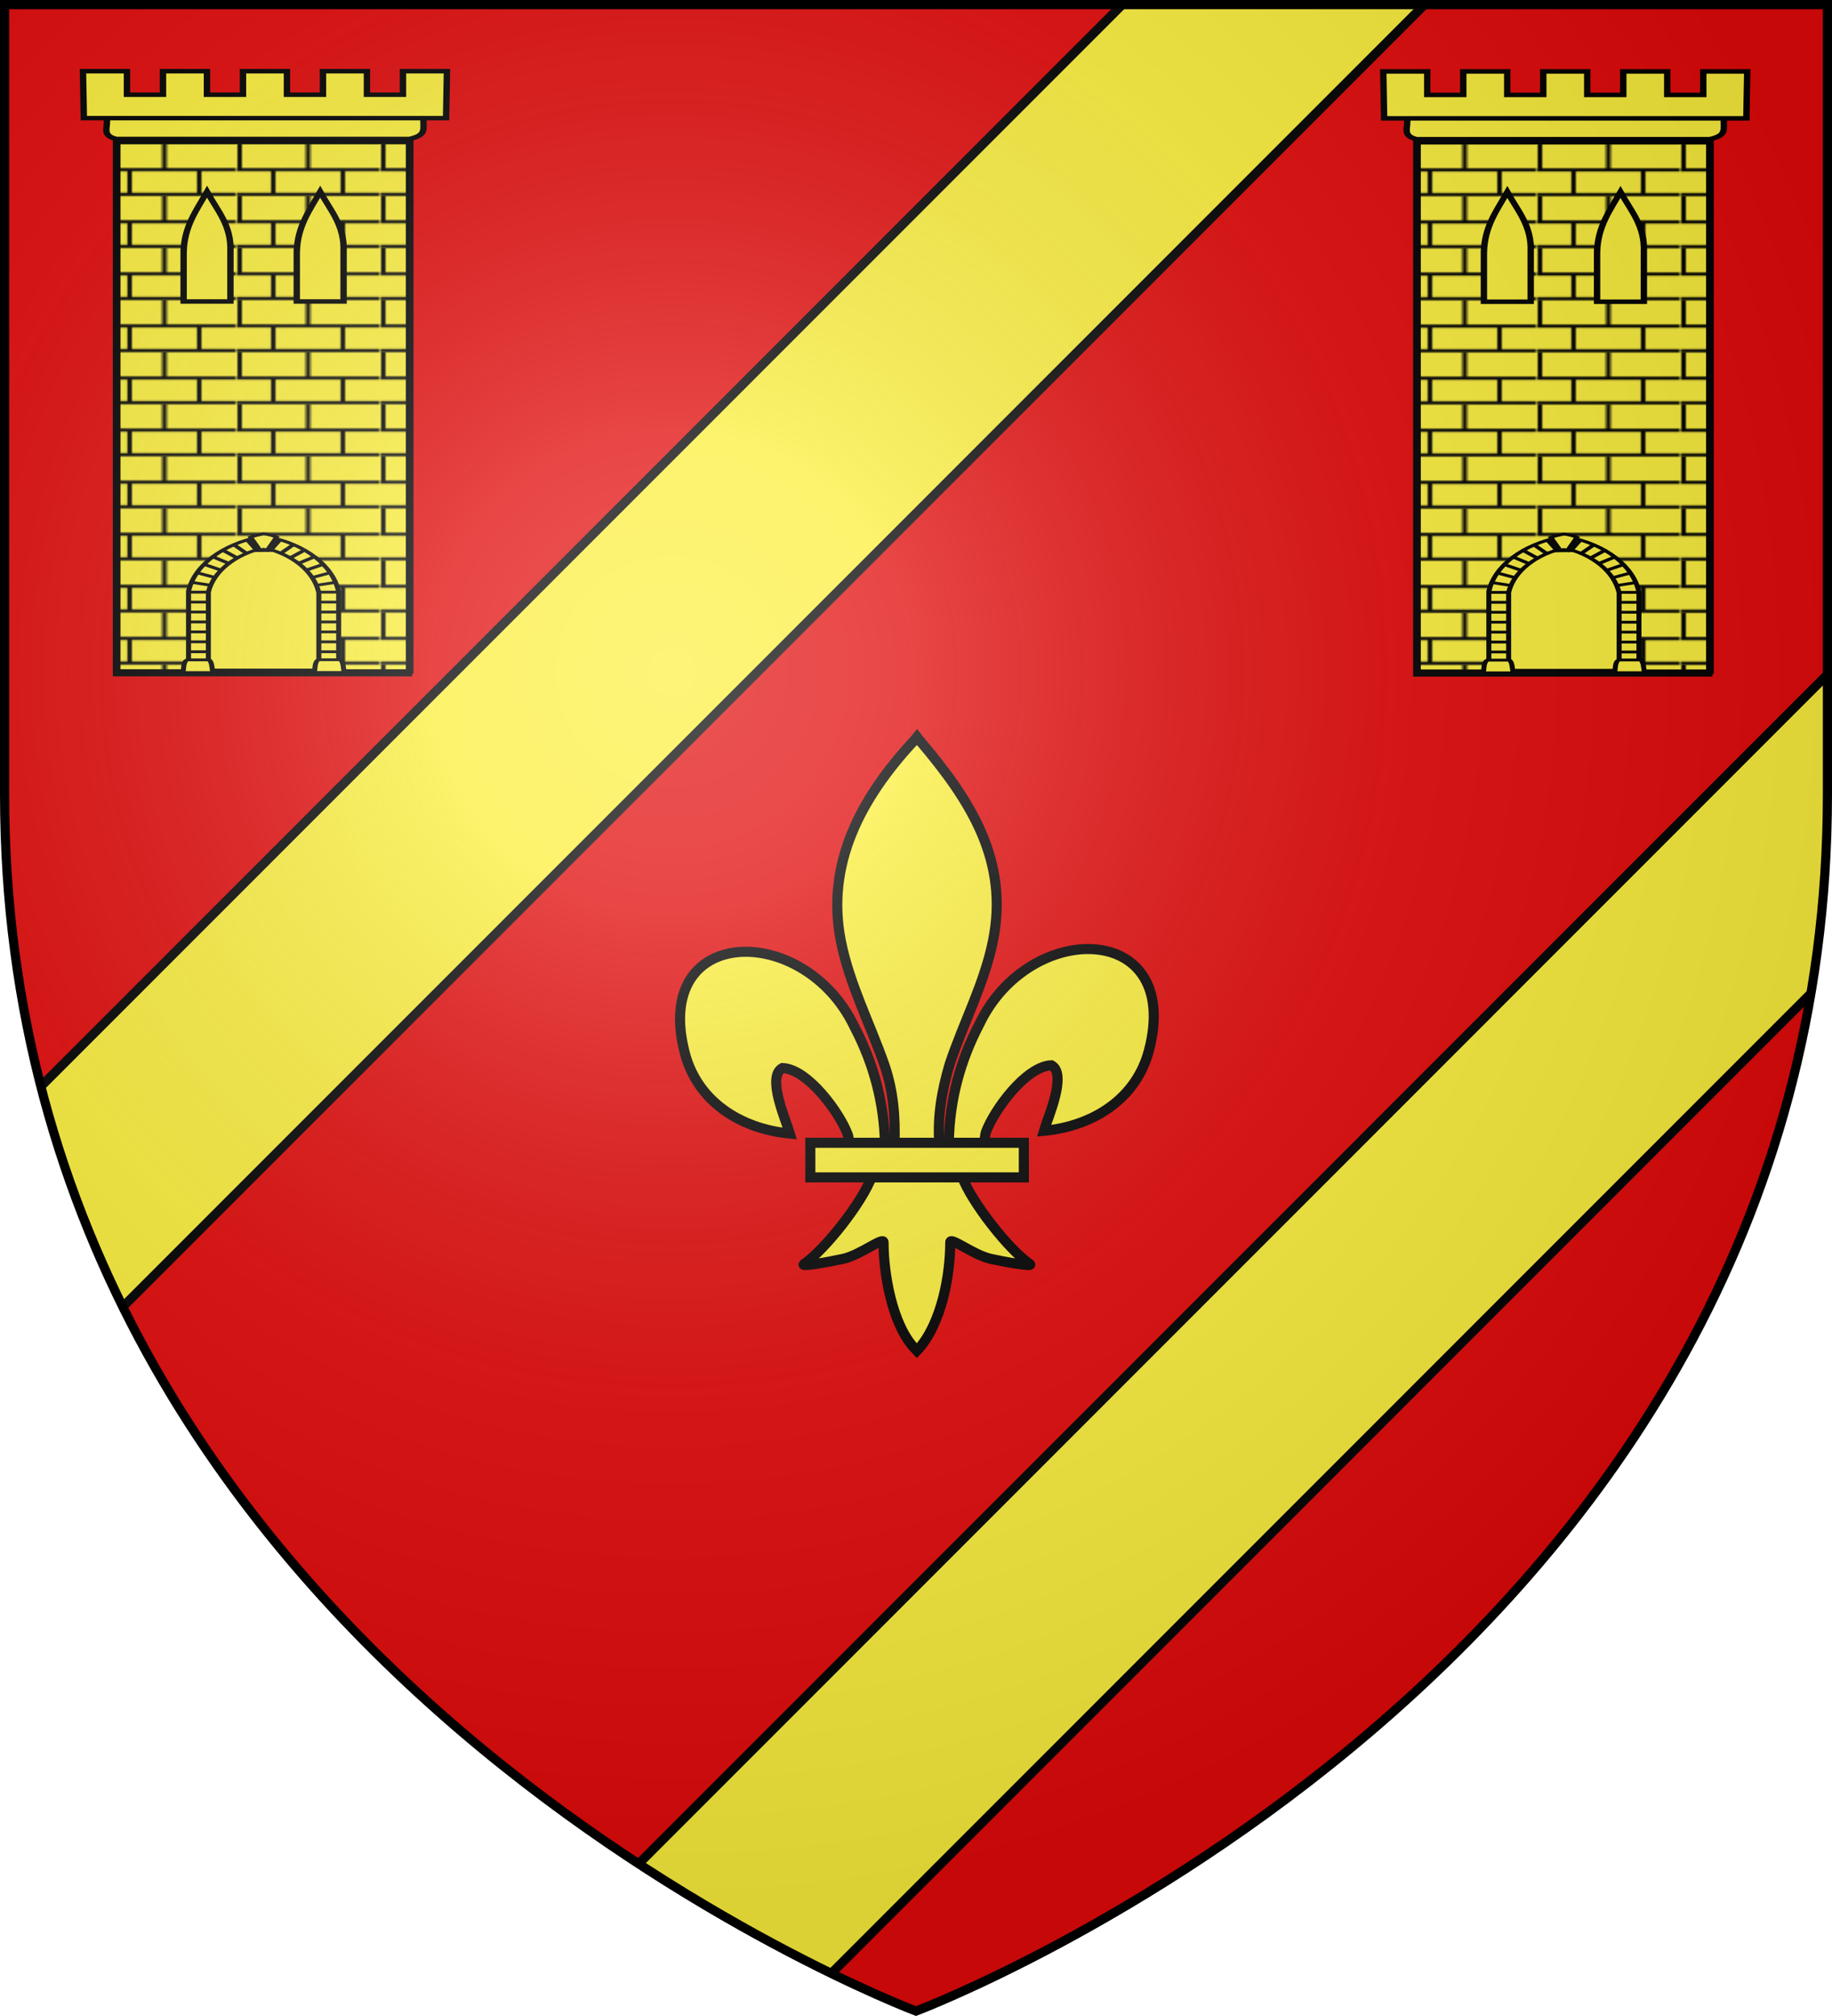
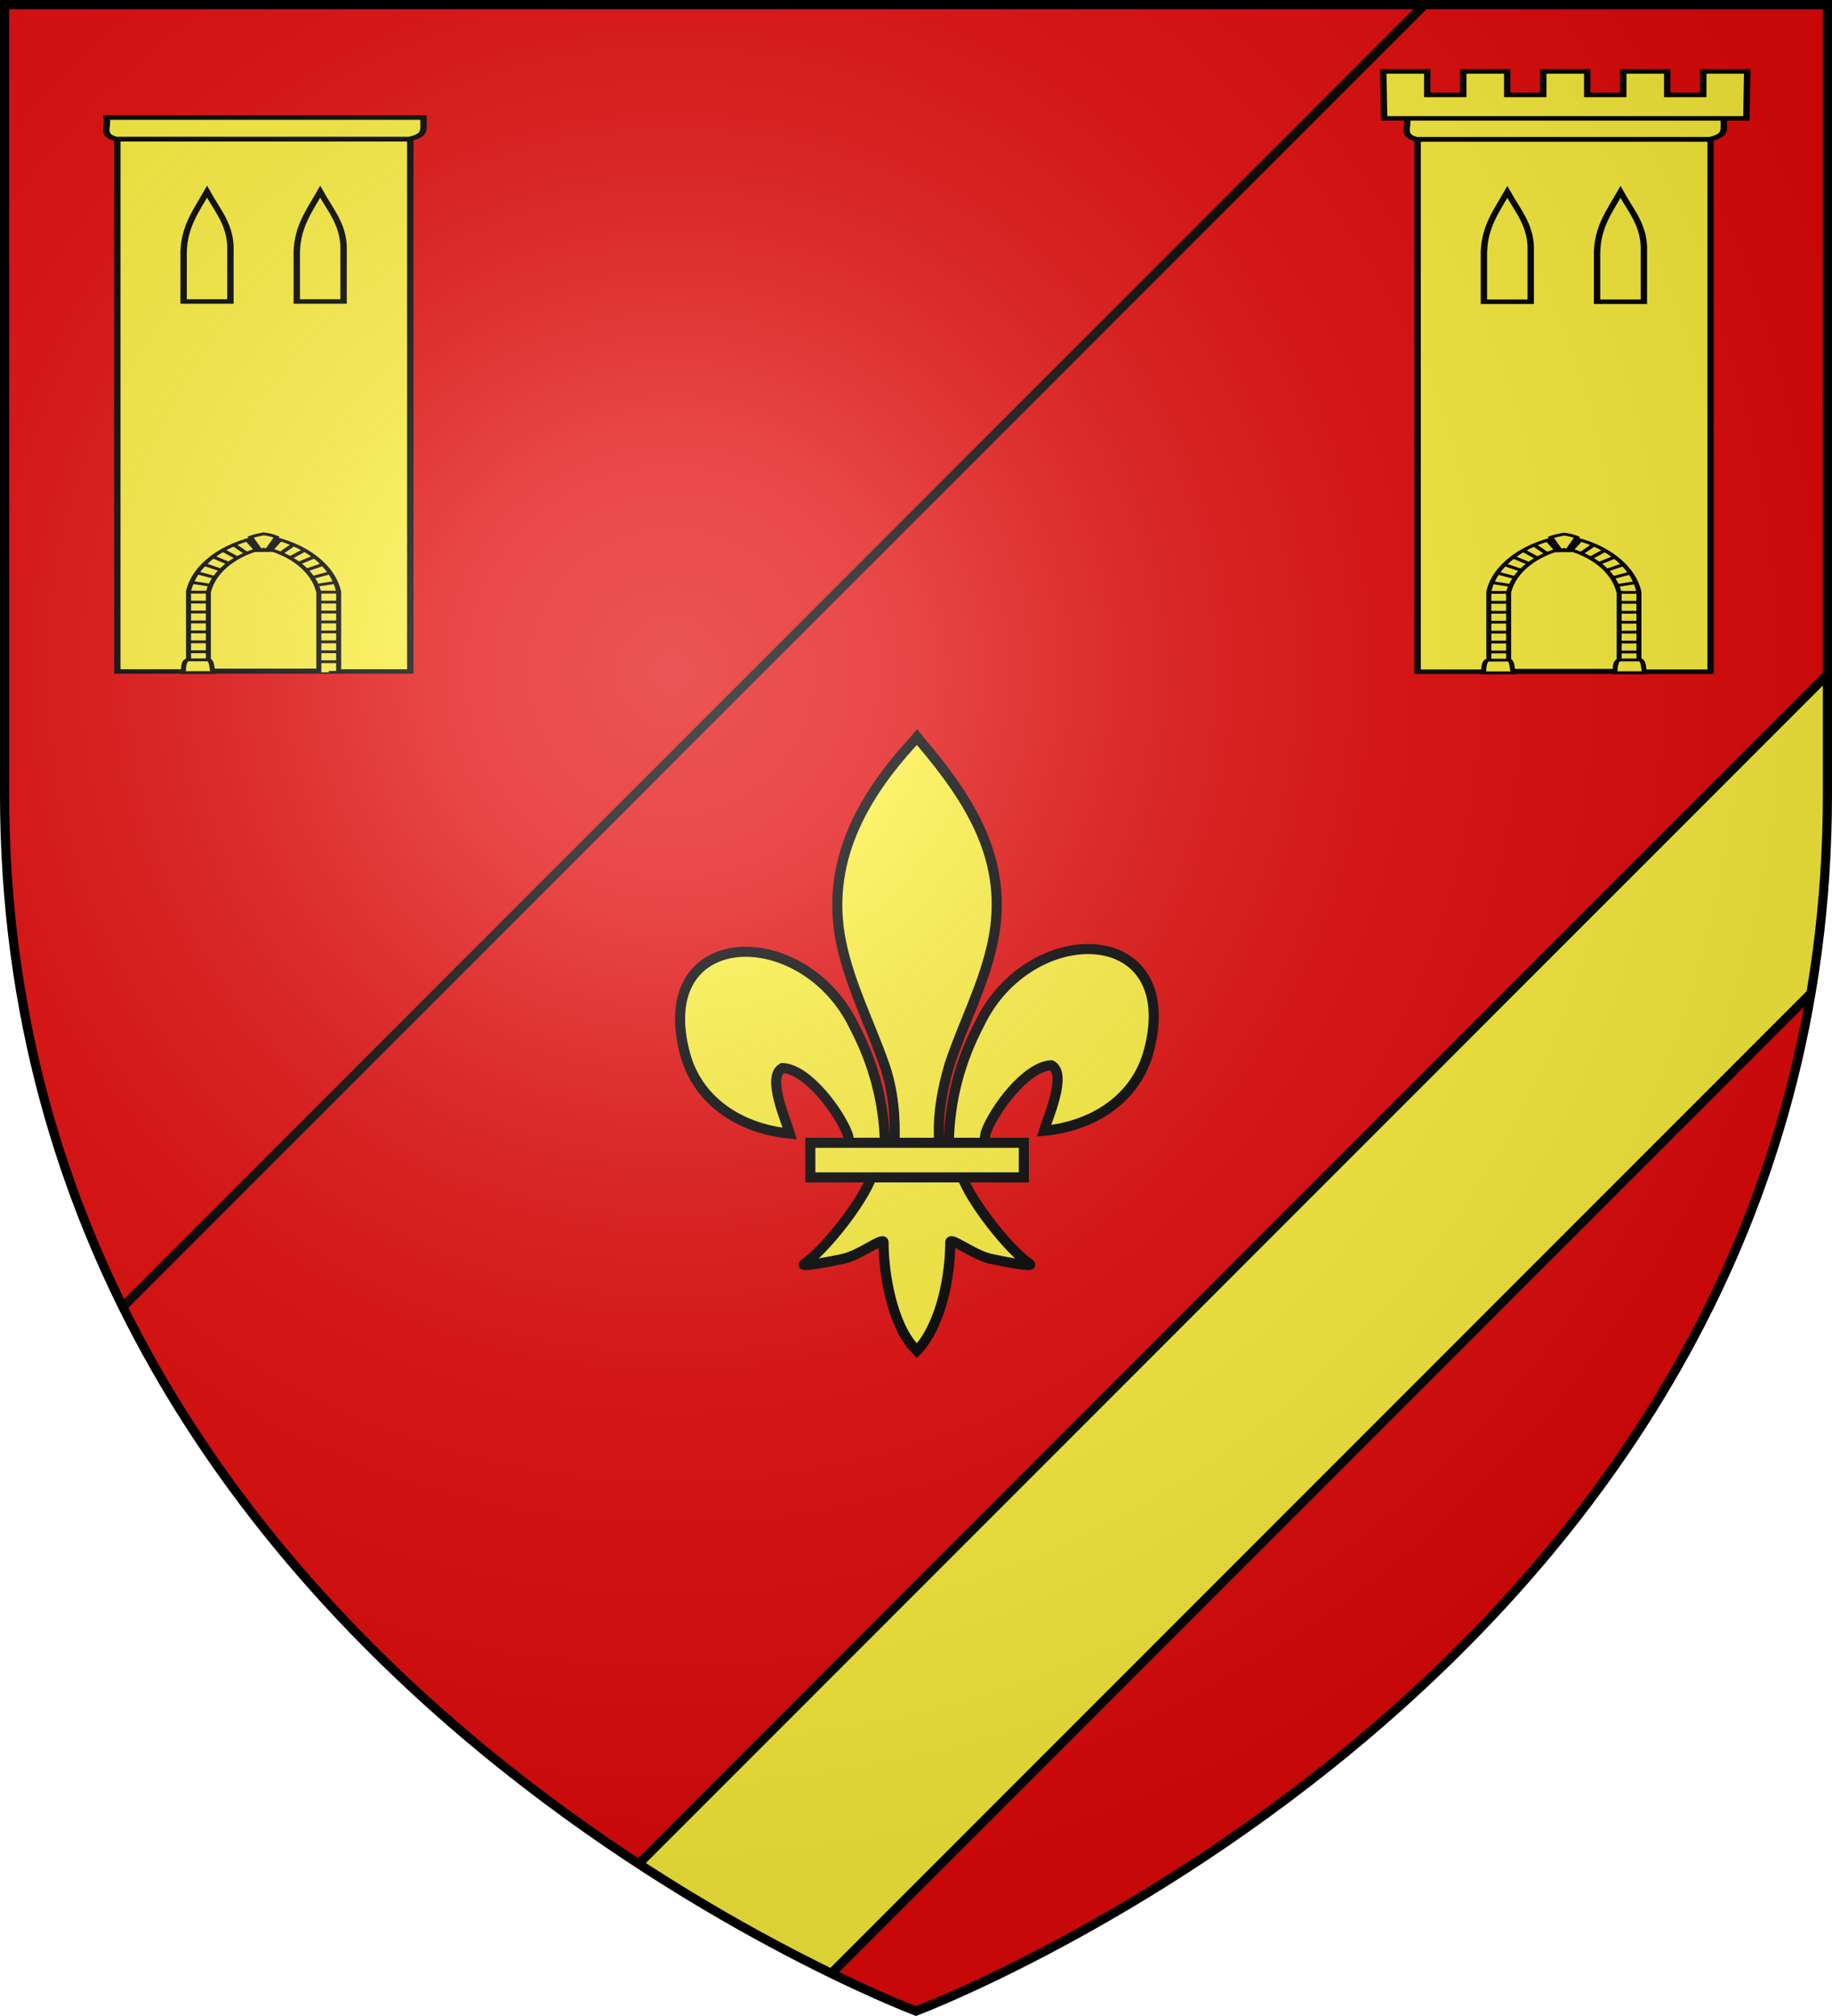
<svg xmlns="http://www.w3.org/2000/svg" xmlns:ns1="http://www.inkscape.org/namespaces/inkscape" xmlns:ns2="http://sodipodi.sourceforge.net/DTD/sodipodi-0.dtd" xmlns:xlink="http://www.w3.org/1999/xlink" width="600" height="660" viewBox="-300 -300 600 660" id="svg2" version="1.1" ns1:version="0.48.4 r9939" ns2:docname="Blason_ville_fr_Champcenest_(Seine-et-Marne)_1.svg">
  <ns2:namedview pagecolor="#ffffff" bordercolor="#666666" borderopacity="1" objecttolerance="10" gridtolerance="10" guidetolerance="10" ns1:pageopacity="0" ns1:pageshadow="2" ns1:window-width="1600" ns1:window-height="838" id="namedview27" showgrid="true" ns1:zoom="0.50568848" ns1:cx="-276.78284" ns1:cy="74.775225" ns1:window-x="-8" ns1:window-y="-8" ns1:window-maximized="1" ns1:current-layer="layer3" showguides="false">
    <ns1:grid type="xygrid" id="grid3498" />
  </ns2:namedview>
  <defs id="defs4">
    <radialGradient id="Gradient1" gradientUnits="userSpaceOnUse" cx="-80" cy="-80" r="405">
      <stop style="stop-color:#fff;stop-opacity:0.31" offset="0" id="stop7" />
      <stop style="stop-color:#fff;stop-opacity:0.25" offset="0.19" id="stop9" />
      <stop style="stop-color:#6b6b6b;stop-opacity:0.125" offset="0.6" id="stop11" />
      <stop style="stop-color:#000;stop-opacity:0.125" offset="1" id="stop13" />
    </radialGradient>
    <clipPath id="shield_cut">
      <path id="shield" d="M-298.5,-298.5 h597 v258.5 C 298.5,246.2 0,358.39 0,358.39 0,358.39 -298.5,246.2 -298.5,-40z" />
    </clipPath>
    <pattern patternUnits="userSpaceOnUse" width="63.433" height="32.822" patternTransform="translate(706.076,-110.317)" id="pattern9749">
      <path ns2:nodetypes="cccccccccccc" d="M 1,16.188 L 1,1 M 46.974,16.188 L 46.974,31.822 L 15.959,31.822 L 15.959,16.188 M 31.467,1 L 31.467,16.188 M 1,31.822 L 62.433,31.822 M 1,16.188 L 62.433,16.188" style="fill:none;fill-opacity:1;fill-rule:evenodd;stroke:#000000;stroke-width:2;stroke-linecap:square;stroke-linejoin:miter;stroke-miterlimit:4;stroke-dasharray:none;stroke-opacity:1;display:inline" id="path9746" />
    </pattern>
    <pattern patternUnits="userSpaceOnUse" width="63.433" height="32.822" patternTransform="translate(706.076,-110.317)" id="pattern9749-9">
      <path ns2:nodetypes="cccccccccccc" d="M 1,16.188 L 1,1 M 46.974,16.188 L 46.974,31.822 L 15.959,31.822 L 15.959,16.188 M 31.467,1 L 31.467,16.188 M 1,31.822 L 62.433,31.822 M 1,16.188 L 62.433,16.188" style="fill:none;fill-opacity:1;fill-rule:evenodd;stroke:#000000;stroke-width:2;stroke-linecap:square;stroke-linejoin:miter;stroke-miterlimit:4;stroke-dasharray:none;stroke-opacity:1;display:inline" id="path9746-4" />
    </pattern>
    <pattern patternTransform="translate(705.491,-108.655)" id="pattern10121-8" xlink:href="#pattern10012-8" ns1:collect="always" />
    <pattern patternTransform="translate(706.076,-110.317)" id="pattern10012-8" xlink:href="#pattern9965-2" ns1:collect="always" />
    <pattern patternTransform="translate(1455.798,-99.233)" id="pattern9965-2" xlink:href="#pattern9906-4" ns1:collect="always" />
    <pattern patternTransform="translate(706.076,-110.317)" id="pattern9906-4" xlink:href="#pattern9749-5" ns1:collect="always" />
    <pattern id="pattern9749-5" patternTransform="translate(706.076,-110.317)" height="32.822" width="63.433" patternUnits="userSpaceOnUse">
      <path id="path9746-5" style="fill:none;fill-opacity:1;fill-rule:evenodd;stroke:#000000;stroke-width:2;stroke-linecap:square;stroke-linejoin:miter;stroke-miterlimit:4;stroke-dasharray:none;stroke-opacity:1;display:inline" d="M 1,16.188 L 1,1 M 46.974,16.188 L 46.974,31.822 L 15.959,31.822 L 15.959,16.188 M 31.467,1 L 31.467,16.188 M 1,31.822 L 62.433,31.822 M 1,16.188 L 62.433,16.188" ns2:nodetypes="cccccccccccc" />
    </pattern>
    <pattern patternTransform="translate(705.491,-108.655)" id="pattern10121-8-1" xlink:href="#pattern10012-8-7" ns1:collect="always" />
    <pattern patternTransform="translate(706.076,-110.317)" id="pattern10012-8-7" xlink:href="#pattern9965-2-1" ns1:collect="always" />
    <pattern patternTransform="translate(1455.798,-99.233)" id="pattern9965-2-1" xlink:href="#pattern9906-4-1" ns1:collect="always" />
    <pattern patternTransform="translate(706.076,-110.317)" id="pattern9906-4-1" xlink:href="#pattern9749-5-5" ns1:collect="always" />
    <pattern id="pattern9749-5-5" patternTransform="translate(706.076,-110.317)" height="32.822" width="63.433" patternUnits="userSpaceOnUse">
      <path id="path9746-5-2" style="fill:none;fill-opacity:1;fill-rule:evenodd;stroke:#000000;stroke-width:2;stroke-linecap:square;stroke-linejoin:miter;stroke-miterlimit:4;stroke-dasharray:none;stroke-opacity:1;display:inline" d="M 1,16.188 L 1,1 M 46.974,16.188 L 46.974,31.822 L 15.959,31.822 L 15.959,16.188 M 31.467,1 L 31.467,16.188 M 1,31.822 L 62.433,31.822 M 1,16.188 L 62.433,16.188" ns2:nodetypes="cccccccccccc" />
    </pattern>
    <radialGradient gradientTransform="matrix(0,1.386,-1.323,-5.741131e-8,-158.082,-109.541)" gradientUnits="userSpaceOnUse" xlink:href="#linearGradient2955" id="radialGradient2871" fy="218.901" fx="225.524" r="300" cy="218.901" cx="225.524" />
    <radialGradient gradientTransform="matrix(0,1.749,-1.593,-1.049767e-7,551.788,-191.29)" gradientUnits="userSpaceOnUse" xlink:href="#linearGradient2955" id="radialGradient2865" fy="218.901" fx="225.524" r="300" cy="218.901" cx="225.524" />
    <radialGradient gradientTransform="matrix(-4.167939e-4,2.183,-1.884,-3.599562e-4,615.597,-289.121)" gradientUnits="userSpaceOnUse" xlink:href="#linearGradient2955" id="radialGradient1911" fy="218.901" fx="225.524" r="300" cy="218.901" cx="225.524" />
    <clipPath id="clip">
      <path id="path10" d="M 0,-200 L 0,600 L 300,600 L 300,-200 L 0,-200 z " />
    </clipPath>
    <polygon id="star" transform="scale(53,53)" points="0,-1 0.588,0.809 -0.951,-0.309 0.951,-0.309 -0.588,0.809 0,-1 " />
    <radialGradient gradientTransform="matrix(-4.167939e-4,2.183,-1.884,-3.599562e-4,615.597,-289.121)" gradientUnits="userSpaceOnUse" xlink:href="#linearGradient2955" id="radialGradient2961" fy="218.901" fx="225.524" r="300" cy="218.901" cx="225.524" />
    <linearGradient id="linearGradient2955">
      <stop id="stop2867" offset="0" style="stop-color:#fd0000;stop-opacity:1" />
      <stop id="stop2873" offset="0.5" style="stop-color:#e77275;stop-opacity:0.659" />
      <stop id="stop2959" offset="1" style="stop-color:black;stop-opacity:0.323" />
    </linearGradient>
    <linearGradient id="linearGradient2885">
      <stop id="stop2887" offset="0" style="stop-color:white;stop-opacity:1" />
      <stop id="stop2891" offset="0.229" style="stop-color:white;stop-opacity:1" />
      <stop id="stop2889" offset="1" style="stop-color:black;stop-opacity:1" />
    </linearGradient>
    <linearGradient id="linearGradient2893">
      <stop id="stop2895" offset="0" style="stop-color:white;stop-opacity:0.314" />
      <stop id="stop2897" offset="0.19" style="stop-color:white;stop-opacity:0.251" />
      <stop id="stop2901" offset="0.6" style="stop-color:#6b6b6b;stop-opacity:0.125" />
      <stop id="stop2899" offset="1" style="stop-color:black;stop-opacity:0.125" />
    </linearGradient>
    <clipPath clipPathUnits="userSpaceOnUse" id="clipPath3465">
      <use height="660" width="600" y="0" x="0" id="use3467" style="fill:none;stroke:#000000;stroke-width:3" xlink:href="#shield" />
    </clipPath>
    <clipPath clipPathUnits="userSpaceOnUse" id="clipPath3469">
      <use height="660" width="600" y="0" x="0" id="use3471" style="fill:none;stroke:#000000;stroke-width:3" xlink:href="#shield" />
    </clipPath>
  </defs>
  <g id="layer4" ns1:label="Fond écu" ns1:groupmode="layer" ns2:insensitive="true">
    <use xlink:href="#shield" id="use18" style="fill:#e20909" x="0" y="0" width="600" height="660" />
  </g>
  <g id="layer3" ns1:label="Meubles" ns1:groupmode="layer">
    <g transform="matrix(0.996,0,0,0.701,-560.678,-277.725)" style="display:inline" id="g3501">
      <path ns1:connector-curvature="0" style="fill:#fcef3c;fill-opacity:1;stroke:#000000;stroke-width:2.846;stroke-miterlimit:4;stroke-opacity:1;stroke-dasharray:none;display:inline" d="m 206.516,456.527 0,-337.252 -130.545,0 0,337.252 130.545,0 z" id="path9662" ns2:nodetypes="ccccc" transform="matrix(0.738,0,0,0.737,671.805,-54.526)" />
-       <path ns1:connector-curvature="0" ns2:nodetypes="ccccc" id="path9759" d="m 205.932,458.188 0,-337.252 -130.545,0 0,337.252 130.545,0 z" style="fill:url(#pattern10121-8);fill-opacity:1;stroke:#000000;stroke-width:2.846;stroke-miterlimit:4;stroke-opacity:1;stroke-dasharray:none;display:inline" transform="matrix(0.738,0,0,0.737,671.805,-54.526)" />
      <path ns1:connector-curvature="0" style="fill:#fcef3c;fill-opacity:1;stroke:#000000;stroke-width:2.846;stroke-miterlimit:4;stroke-opacity:1;stroke-dasharray:none;display:inline" d="m 71.209,105.534 141.181,0 c -0.218,7.759 1.57,10.93 -6.193,13.545 l -130.731,0 c -6.925,-2.522 -3.337,-7.369 -4.258,-13.545 z" id="path9664" ns2:nodetypes="ccccc" transform="matrix(0.738,0,0,0.737,671.805,-54.526)" />
      <path ns1:connector-curvature="0" style="fill:#fcef3c;fill-opacity:1;stroke:#000000;stroke-width:2.846;stroke-miterlimit:4;stroke-opacity:1;stroke-dasharray:none;display:inline" d="m 60.669,76.148 0.39,29.733 161.396,0 0.382,-29.733 -19.591,0 0,14.87 -16.053,0 0,-14.87 -19.591,0 0,14.87 -16.053,0 0,-14.87 -19.591,0 0,14.87 -16.053,0 0,-14.87 -19.591,0 0,14.87 -16.053,0 0,-14.87 -19.591,0 z" id="path9666" ns2:nodetypes="ccccccccccccccccccccc" transform="matrix(0.738,0,0,0.737,671.805,-54.526)" />
      <path ns1:connector-curvature="0" ns2:nodetypes="cccccz" id="rect9756" d="m 140.326,379.779 c 11.906,-0.309 28.371,-0.612 28.371,27.54 l 0,48.404 -55.494,0 0,-46.735 c -1.897,-30.076 15.217,-28.9 27.123,-29.209 z" style="fill:#fcef3c;fill-opacity:1;fill-rule:evenodd;stroke:#000000;stroke-width:2;stroke-linecap:butt;stroke-linejoin:miter;stroke-miterlimit:4;stroke-opacity:1;display:inline" transform="matrix(0.738,0,0,0.737,671.805,-54.526)" />
      <path ns1:connector-curvature="0" transform="matrix(0.543,0,0,0.432,740.91,353.564)" style="fill:#fcef3c;fill-opacity:1;stroke:#000000;stroke-width:3.044;stroke-miterlimit:4;stroke-opacity:1;stroke-dasharray:none;display:inline" d="m 104.029,-164.904 6,0 0,-6.346 0,-80.344 0,-0.375 -0.062,-0.375 c -3.536,-28.03 -20.028,-51.336 -43.281,-59.312 l -1.938,-0.656 -1.969,0.656 c -23.088,7.92 -39.94,30.923 -43.625,58.781 l -0.031,0.406 0,0.406 0,80.812 0,6.346 6,0 m 6,0 0,-86.69 c 3.137,-22.939 16.675,-41.049 33.625,-47.844 17.036,6.854 30.297,25.176 33.281,48.438 l 0,86.096" id="path9670" ns2:nodetypes="cccccccccccccccccccc" />
      <path ns1:connector-curvature="0" transform="matrix(0.543,0,0,0.432,740.91,353.564)" id="path9672" style="fill:#fcef3c;fill-rule:evenodd;stroke:#000000;stroke-width:3.044;stroke-linecap:butt;stroke-linejoin:miter;stroke-miterlimit:4;stroke-opacity:1;stroke-dasharray:none;display:inline" d="m 19.162,-176.404 12.346,0 m -12.346,-10.743 12.346,0 m -12.346,-10.743 12.346,0 m -12.346,-10.743 12.346,0 m -12.346,-10.743 12.346,0 m -12.346,-10.743 12.346,0 m -12.346,-10.743 12.346,0 m -12.346,-10.743 12.346,0 m -10.803,-10.663 11.224,3.087 m -7.857,-13.469 11.224,5.331 m -6.734,-14.31 10.102,6.173 m -4.77,-14.31 9.54,7.015 m -3.367,-14.03 8.418,8.137 m -1.964,-14.31 7.576,9.26 m 0.561,-14.591 5.331,10.663 m 50,121.218 -12.346,0 m 12.346,-10.743 -12.346,0 m 12.346,-10.743 -12.346,0 m 12.346,-10.743 -12.346,0 m 12.346,-10.743 -12.346,0 m 12.346,-10.743 -12.346,0 m 12.346,-10.743 -12.346,0 m 12.346,-10.743 -12.346,0 m 10.803,-10.663 -11.224,3.087 m 7.857,-13.469 -11.224,5.331 m 6.734,-14.31 -10.102,6.173 m 4.77,-14.31 -9.54,7.015 m 3.367,-14.03 -8.418,8.137 m 1.964,-14.31 -7.576,9.26 m -0.561,-14.591 -5.331,10.663" />
      <g transform="matrix(0.543,0,0,0.432,740.91,353.564)" style="fill:#ffffff;stroke:#000000;stroke-width:3.044;stroke-miterlimit:4;stroke-opacity:1;stroke-dasharray:none;display:inline" id="g9674">
        <path ns1:connector-curvature="0" style="fill:#fcef3c;fill-opacity:1;fill-rule:evenodd;stroke:#000000;stroke-width:3.044;stroke-linecap:butt;stroke-linejoin:miter;stroke-miterlimit:4;stroke-opacity:1;stroke-dasharray:none" d="m 15.822,-164.619 17.958,0 c -0.45,-4.737 -0.478,-11.664 -2.245,-13.749 l -13.188,0 c -2.467,1.739 -2.104,9.306 -2.525,13.749 z" id="path9676" ns2:nodetypes="ccccc" />
        <path ns1:connector-curvature="0" ns2:nodetypes="ccccc" id="path9678" d="m 95.372,-164.76 17.958,0 c -0.45,-4.737 -0.478,-11.664 -2.245,-13.749 l -13.188,0 c -2.467,1.739 -2.104,9.306 -2.525,13.749 z" style="fill:#fcef3c;fill-opacity:1;fill-rule:evenodd;stroke:#000000;stroke-width:3.044;stroke-linecap:butt;stroke-linejoin:miter;stroke-miterlimit:4;stroke-opacity:1;stroke-dasharray:none" />
      </g>
      <path ns1:connector-curvature="0" transform="matrix(0.543,0,0,0.432,740.91,353.564)" style="fill:#fcef3c;fill-opacity:1;fill-rule:evenodd;stroke:#000000;stroke-width:3.044;stroke-linecap:butt;stroke-linejoin:miter;stroke-miterlimit:4;stroke-opacity:1;stroke-dasharray:none;display:inline" d="m 62.331,-296.921 2.245,-0.982 2.245,0.982 5.612,-14.17 c -2.031,-1.463 -4.343,-2.786 -7.857,-3.507 -2.619,0.952 -5.238,1.832 -7.857,3.507 l 5.612,14.17 z" id="path9680" ns2:nodetypes="ccccccc" />
      <g style="fill:#000000;stroke:#ffffff;stroke-width:0.737;stroke-opacity:1" id="g9684" transform="translate(581.933,-235.591)">
        <g transform="matrix(0.949,0,0,0.949,10.978,526.371)" id="g9686" style="fill:#000000;stroke:#ffffff;stroke-width:2.212;stroke-miterlimit:4;stroke-opacity:1;stroke-dasharray:none">
          <g transform="matrix(1.56,0,0,1.56,551.725,-247.948)" id="g9688" style="fill:#000000;stroke:#ffffff;stroke-width:1.418;stroke-miterlimit:4;stroke-opacity:1;stroke-dasharray:none">
            <path ns1:connector-curvature="0" ns2:nodetypes="cccccc" style="fill:#fcef3c;fill-opacity:1;stroke:#000000;stroke-width:1.418;stroke-miterlimit:4;stroke-opacity:1;stroke-dasharray:none" d="m -247.78,20.553 0,15.69 10.395,0 0,-15.69 c 0.249,-8.225 -2.834,-12.876 -5.197,-18.925 -2.397,5.976 -5.026,10.846 -5.197,18.925 z" id="path9690" />
          </g>
          <g transform="matrix(1.56,0,0,1.56,551.725,-213.287)" id="g9694" style="fill:#000000;stroke:#ffffff;stroke-width:1.418;stroke-miterlimit:4;stroke-opacity:1;stroke-dasharray:none" />
        </g>
      </g>
      <g style="fill:#000000;stroke:#ffffff;stroke-width:0.737;stroke-opacity:1" id="use9696" transform="translate(619.141,-235.591)">
        <g transform="matrix(0.949,0,0,0.949,10.978,526.371)" id="g9839" style="fill:#000000;stroke:#ffffff;stroke-width:2.212;stroke-miterlimit:4;stroke-opacity:1;stroke-dasharray:none">
          <g transform="matrix(1.56,0,0,1.56,551.725,-247.948)" id="g9841" style="fill:#000000;stroke:#ffffff;stroke-width:1.418;stroke-miterlimit:4;stroke-opacity:1;stroke-dasharray:none">
            <path ns1:connector-curvature="0" ns2:nodetypes="cccccc" style="fill:#fcef3c;fill-opacity:1;stroke:#000000;stroke-width:1.418;stroke-miterlimit:4;stroke-opacity:1;stroke-dasharray:none" d="m -247.78,20.553 0,15.69 10.395,0 0,-15.69 c 0.249,-8.225 -2.834,-12.876 -5.197,-18.925 -2.397,5.976 -5.026,10.846 -5.197,18.925 z" id="path9843" />
          </g>
          <g transform="matrix(1.56,0,0,1.56,551.725,-213.287)" id="g9847" style="fill:#000000;stroke:#ffffff;stroke-width:1.418;stroke-miterlimit:4;stroke-opacity:1;stroke-dasharray:none" />
        </g>
      </g>
    </g>
    <g transform="matrix(0.996,0,0,0.701,-986.537,-277.8)" style="display:inline" id="g3501-7">
      <path ns1:connector-curvature="0" style="fill:#fcef3c;fill-opacity:1;stroke:#000000;stroke-width:2.846;stroke-miterlimit:4;stroke-opacity:1;stroke-dasharray:none;display:inline" d="m 206.516,456.527 0,-337.252 -130.545,0 0,337.252 130.545,0 z" id="path9662-6" ns2:nodetypes="ccccc" transform="matrix(0.738,0,0,0.737,671.805,-54.526)" />
-       <path ns1:connector-curvature="0" ns2:nodetypes="ccccc" id="path9759-1" d="m 205.932,458.188 0,-337.252 -130.545,0 0,337.252 130.545,0 z" style="fill:url(#pattern10121-8-1);fill-opacity:1;stroke:#000000;stroke-width:2.846;stroke-miterlimit:4;stroke-opacity:1;stroke-dasharray:none;display:inline" transform="matrix(0.738,0,0,0.737,671.805,-54.526)" />
      <path ns1:connector-curvature="0" style="fill:#fcef3c;fill-opacity:1;stroke:#000000;stroke-width:2.846;stroke-miterlimit:4;stroke-opacity:1;stroke-dasharray:none;display:inline" d="m 71.209,105.534 141.181,0 c -0.218,7.759 1.57,10.93 -6.193,13.545 l -130.731,0 c -6.925,-2.522 -3.337,-7.369 -4.258,-13.545 z" id="path9664-4" ns2:nodetypes="ccccc" transform="matrix(0.738,0,0,0.737,671.805,-54.526)" />
-       <path ns1:connector-curvature="0" style="fill:#fcef3c;fill-opacity:1;stroke:#000000;stroke-width:2.846;stroke-miterlimit:4;stroke-opacity:1;stroke-dasharray:none;display:inline" d="m 60.669,76.148 0.39,29.733 161.396,0 0.382,-29.733 -19.591,0 0,14.87 -16.053,0 0,-14.87 -19.591,0 0,14.87 -16.053,0 0,-14.87 -19.591,0 0,14.87 -16.053,0 0,-14.87 -19.591,0 0,14.87 -16.053,0 0,-14.87 -19.591,0 z" id="path9666-2" ns2:nodetypes="ccccccccccccccccccccc" transform="matrix(0.738,0,0,0.737,671.805,-54.526)" />
      <path ns1:connector-curvature="0" ns2:nodetypes="cccccz" id="rect9756-3" d="m 140.326,379.779 c 11.906,-0.309 28.371,-0.612 28.371,27.54 l 0,48.404 -55.494,0 0,-46.735 c -1.897,-30.076 15.217,-28.9 27.123,-29.209 z" style="fill:#fcef3c;fill-opacity:1;fill-rule:evenodd;stroke:#000000;stroke-width:2;stroke-linecap:butt;stroke-linejoin:miter;stroke-miterlimit:4;stroke-opacity:1;display:inline" transform="matrix(0.738,0,0,0.737,671.805,-54.526)" />
      <path ns1:connector-curvature="0" transform="matrix(0.543,0,0,0.432,740.91,353.564)" style="fill:#fcef3c;fill-opacity:1;stroke:#000000;stroke-width:3.044;stroke-miterlimit:4;stroke-opacity:1;stroke-dasharray:none;display:inline" d="m 104.029,-164.904 6,0 0,-6.346 0,-80.344 0,-0.375 -0.062,-0.375 c -3.536,-28.03 -20.028,-51.336 -43.281,-59.312 l -1.938,-0.656 -1.969,0.656 c -23.088,7.92 -39.94,30.923 -43.625,58.781 l -0.031,0.406 0,0.406 0,80.812 0,6.346 6,0 m 6,0 0,-86.69 c 3.137,-22.939 16.675,-41.049 33.625,-47.844 17.036,6.854 30.297,25.176 33.281,48.438 l 0,86.096" id="path9670-2" ns2:nodetypes="cccccccccccccccccccc" />
      <path ns1:connector-curvature="0" transform="matrix(0.543,0,0,0.432,740.91,353.564)" id="path9672-2" style="fill:#fcef3c;fill-rule:evenodd;stroke:#000000;stroke-width:3.044;stroke-linecap:butt;stroke-linejoin:miter;stroke-miterlimit:4;stroke-opacity:1;stroke-dasharray:none;display:inline" d="m 19.162,-176.404 12.346,0 m -12.346,-10.743 12.346,0 m -12.346,-10.743 12.346,0 m -12.346,-10.743 12.346,0 m -12.346,-10.743 12.346,0 m -12.346,-10.743 12.346,0 m -12.346,-10.743 12.346,0 m -12.346,-10.743 12.346,0 m -10.803,-10.663 11.224,3.087 m -7.857,-13.469 11.224,5.331 m -6.734,-14.31 10.102,6.173 m -4.77,-14.31 9.54,7.015 m -3.367,-14.03 8.418,8.137 m -1.964,-14.31 7.576,9.26 m 0.561,-14.591 5.331,10.663 m 50,121.218 -12.346,0 m 12.346,-10.743 -12.346,0 m 12.346,-10.743 -12.346,0 m 12.346,-10.743 -12.346,0 m 12.346,-10.743 -12.346,0 m 12.346,-10.743 -12.346,0 m 12.346,-10.743 -12.346,0 m 12.346,-10.743 -12.346,0 m 10.803,-10.663 -11.224,3.087 m 7.857,-13.469 -11.224,5.331 m 6.734,-14.31 -10.102,6.173 m 4.77,-14.31 -9.54,7.015 m 3.367,-14.03 -8.418,8.137 m 1.964,-14.31 -7.576,9.26 m -0.561,-14.591 -5.331,10.663" />
      <g transform="matrix(0.543,0,0,0.432,740.91,353.564)" style="fill:#ffffff;stroke:#000000;stroke-width:3.044;stroke-miterlimit:4;stroke-opacity:1;stroke-dasharray:none;display:inline" id="g9674-1">
        <path ns1:connector-curvature="0" style="fill:#fcef3c;fill-opacity:1;fill-rule:evenodd;stroke:#000000;stroke-width:3.044;stroke-linecap:butt;stroke-linejoin:miter;stroke-miterlimit:4;stroke-opacity:1;stroke-dasharray:none" d="m 15.822,-164.619 17.958,0 c -0.45,-4.737 -0.478,-11.664 -2.245,-13.749 l -13.188,0 c -2.467,1.739 -2.104,9.306 -2.525,13.749 z" id="path9676-6" ns2:nodetypes="ccccc" />
-         <path ns1:connector-curvature="0" ns2:nodetypes="ccccc" id="path9678-8" d="m 95.372,-164.76 17.958,0 c -0.45,-4.737 -0.478,-11.664 -2.245,-13.749 l -13.188,0 c -2.467,1.739 -2.104,9.306 -2.525,13.749 z" style="fill:#fcef3c;fill-opacity:1;fill-rule:evenodd;stroke:#000000;stroke-width:3.044;stroke-linecap:butt;stroke-linejoin:miter;stroke-miterlimit:4;stroke-opacity:1;stroke-dasharray:none" />
      </g>
      <path ns1:connector-curvature="0" transform="matrix(0.543,0,0,0.432,740.91,353.564)" style="fill:#fcef3c;fill-opacity:1;fill-rule:evenodd;stroke:#000000;stroke-width:3.044;stroke-linecap:butt;stroke-linejoin:miter;stroke-miterlimit:4;stroke-opacity:1;stroke-dasharray:none;display:inline" d="m 62.331,-296.921 2.245,-0.982 2.245,0.982 5.612,-14.17 c -2.031,-1.463 -4.343,-2.786 -7.857,-3.507 -2.619,0.952 -5.238,1.832 -7.857,3.507 l 5.612,14.17 z" id="path9680-5" ns2:nodetypes="ccccccc" />
      <g style="fill:#000000;stroke:#ffffff;stroke-width:0.737;stroke-opacity:1" id="g9684-7" transform="translate(581.933,-235.591)">
        <g transform="matrix(0.949,0,0,0.949,10.978,526.371)" id="g9686-6" style="fill:#000000;stroke:#ffffff;stroke-width:2.212;stroke-miterlimit:4;stroke-opacity:1;stroke-dasharray:none">
          <g transform="matrix(1.56,0,0,1.56,551.725,-247.948)" id="g9688-1" style="fill:#000000;stroke:#ffffff;stroke-width:1.418;stroke-miterlimit:4;stroke-opacity:1;stroke-dasharray:none">
            <path ns1:connector-curvature="0" ns2:nodetypes="cccccc" style="fill:#fcef3c;fill-opacity:1;stroke:#000000;stroke-width:1.418;stroke-miterlimit:4;stroke-opacity:1;stroke-dasharray:none" d="m -247.78,20.553 0,15.69 10.395,0 0,-15.69 c 0.249,-8.225 -2.834,-12.876 -5.197,-18.925 -2.397,5.976 -5.026,10.846 -5.197,18.925 z" id="path9690-8" />
          </g>
          <g transform="matrix(1.56,0,0,1.56,551.725,-213.287)" id="g9694-9" style="fill:#000000;stroke:#ffffff;stroke-width:1.418;stroke-miterlimit:4;stroke-opacity:1;stroke-dasharray:none" />
        </g>
      </g>
      <g style="fill:#000000;stroke:#ffffff;stroke-width:0.737;stroke-opacity:1" id="use9696-2" transform="translate(619.141,-235.591)">
        <g transform="matrix(0.949,0,0,0.949,10.978,526.371)" id="g9839-7" style="fill:#000000;stroke:#ffffff;stroke-width:2.212;stroke-miterlimit:4;stroke-opacity:1;stroke-dasharray:none">
          <g transform="matrix(1.56,0,0,1.56,551.725,-247.948)" id="g9841-9" style="fill:#000000;stroke:#ffffff;stroke-width:1.418;stroke-miterlimit:4;stroke-opacity:1;stroke-dasharray:none">
            <path ns1:connector-curvature="0" ns2:nodetypes="cccccc" style="fill:#fcef3c;fill-opacity:1;stroke:#000000;stroke-width:1.418;stroke-miterlimit:4;stroke-opacity:1;stroke-dasharray:none" d="m -247.78,20.553 0,15.69 10.395,0 0,-15.69 c 0.249,-8.225 -2.834,-12.876 -5.197,-18.925 -2.397,5.976 -5.026,10.846 -5.197,18.925 z" id="path9843-5" />
          </g>
          <g transform="matrix(1.56,0,0,1.56,551.725,-213.287)" id="g9847-4" style="fill:#000000;stroke:#ffffff;stroke-width:1.418;stroke-miterlimit:4;stroke-opacity:1;stroke-dasharray:none" />
        </g>
      </g>
    </g>
-     <path id="path3434" style="fill:#fcef3c;stroke:#000000;stroke-width:3" d="m 179.107,-360.545 v 49.5 l -482.692,482.692 c -15.745,-16.286 -30.986,-34.298 -44.845,-54.14 l 478.037,-478.052 z" ns1:connector-curvature="0" clip-path="url(#clipPath3469)" />
+     <path id="path3434" style="fill:#fcef3c;stroke:#000000;stroke-width:3" d="m 179.107,-360.545 v 49.5 l -482.692,482.692 l 478.037,-478.052 z" ns1:connector-curvature="0" clip-path="url(#clipPath3469)" />
    <path id="path3434-2" style="fill:#fcef3c;stroke:#000000;stroke-width:3" d="m 360.887,-92.071 v 49.5 L -121.805,440.121 c -15.745,-16.286 -30.986,-34.298 -44.845,-54.14 L 311.387,-92.071 z" ns1:connector-curvature="0" clip-path="url(#clipPath3465)" />
    <g id="g3491" transform="matrix(0.22,0,0,0.22,-78.924,-60.362)">
      <path ns2:nodetypes="ccscscc" id="path1876" style="fill:#fcef3c;fill-opacity:1;fill-rule:evenodd;stroke:#000000;stroke-width:15;stroke-linecap:butt;stroke-linejoin:miter;stroke-miterlimit:4;stroke-opacity:1;stroke-dasharray:none;display:inline" d="m 407.615,609.199 c 1.425,-61.956 16.751,-119.539 45.29,-174.109 74.714,-157.186 302.92,-153.432 252.615,38.811 -18.537,70.839 -81.509,112.474 -156.319,119.615 5.4,-18.665 35.1,-84.652 11.124,-97.562 -38.338,1.448 -85.944,67.705 -97.393,99.301 -1.653,4.536 -1.19,9.778 -3.036,14.24" ns1:connector-curvature="0" />
      <path ns2:nodetypes="ccscscc" id="path1902" style="fill:#fcef3c;fill-opacity:1;fill-rule:evenodd;stroke:#000000;stroke-width:15;stroke-linecap:butt;stroke-linejoin:miter;stroke-miterlimit:4;stroke-opacity:1;stroke-dasharray:none" d="M 312.577,613.295 C 311.152,551.339 295.826,493.756 267.287,439.187 192.573,282.001 -35.633,285.755 14.672,477.998 c 18.537,70.839 81.509,112.474 156.319,119.615 -5.4,-18.665 -35.1,-84.652 -11.124,-97.562 38.338,1.448 85.944,67.705 97.393,99.301 1.653,4.536 1.19,9.778 3.036,14.24" ns1:connector-curvature="0" />
      <path ns2:nodetypes="csccccsccc" id="path3734" style="fill:#fcef3c;fill-opacity:1;fill-rule:nonzero;stroke:#000000;stroke-width:15;stroke-linecap:butt;stroke-linejoin:miter;stroke-miterlimit:4;stroke-opacity:1;stroke-dasharray:none" d="m 355.68,13.043 c -78.714,84.849 -131.565,182.962 -108.781,298.031 12.57,63.484 43.042,122.28 64.531,183.438 13.436,38.37 16.872,78.452 15.281,118.781 l 66.781,0 c -3.197,-40.626 3.807,-79.998 15.281,-118.781 20.474,-61.538 51.626,-119.906 64.531,-183.438 C 497.433,192.295 440.798,102.715 364.867,13.418 L 360.227,7.5 l -4.547,5.543 z" ns1:connector-curvature="0" />
      <path ns2:nodetypes="cssscccssscc" id="path6395" style="fill:#fcef3c;fill-opacity:1;fill-rule:evenodd;stroke:#000000;stroke-width:15;stroke-linecap:butt;stroke-linejoin:miter;stroke-miterlimit:4;stroke-opacity:1;stroke-dasharray:none" d="m 293.398,660.325 c -13.962,39.13 -70.888,110.792 -101.125,131.219 -7.842,5.298 37.486,-3.052 57.781,-7.5 26.619,-5.835 61.217,-34.198 60.406,-24.188 -0.076,45.838 12.811,122.324 46.406,157.469 l 3.182,3.388 3.287,-3.388 c 33.578,-39.171 46.238,-108.042 46.406,-157.469 -0.811,-10.01 33.787,18.353 60.406,24.188 20.295,4.448 65.623,12.798 57.781,7.5 C 497.693,771.117 440.798,699.455 426.836,660.325 l -133.438,0 z" ns1:connector-curvature="0" />
      <rect id="rect4623" style="fill:#fcef3c;fill-opacity:1;stroke:#000000;stroke-width:15;stroke-miterlimit:4;stroke-opacity:1;stroke-dasharray:none" y="611.303" x="201.406" height="51.503" width="317.888" />
    </g>
  </g>
  <g id="layer2" ns1:label="Reflet final" ns1:groupmode="layer" ns2:insensitive="true">
    <use xlink:href="#shield" fill="url(#Gradient1)" id="use22" />
  </g>
  <g id="layer1" ns1:label="Contour final" ns1:groupmode="layer">
    <use xlink:href="#shield" style="fill:none;stroke:#000000;stroke-width:3" id="use25" x="0" y="0" width="600" height="660" />
  </g>
  <g ns1:groupmode="layer" ns1:label="Copie de Contour final" id="g3461" />
</svg>